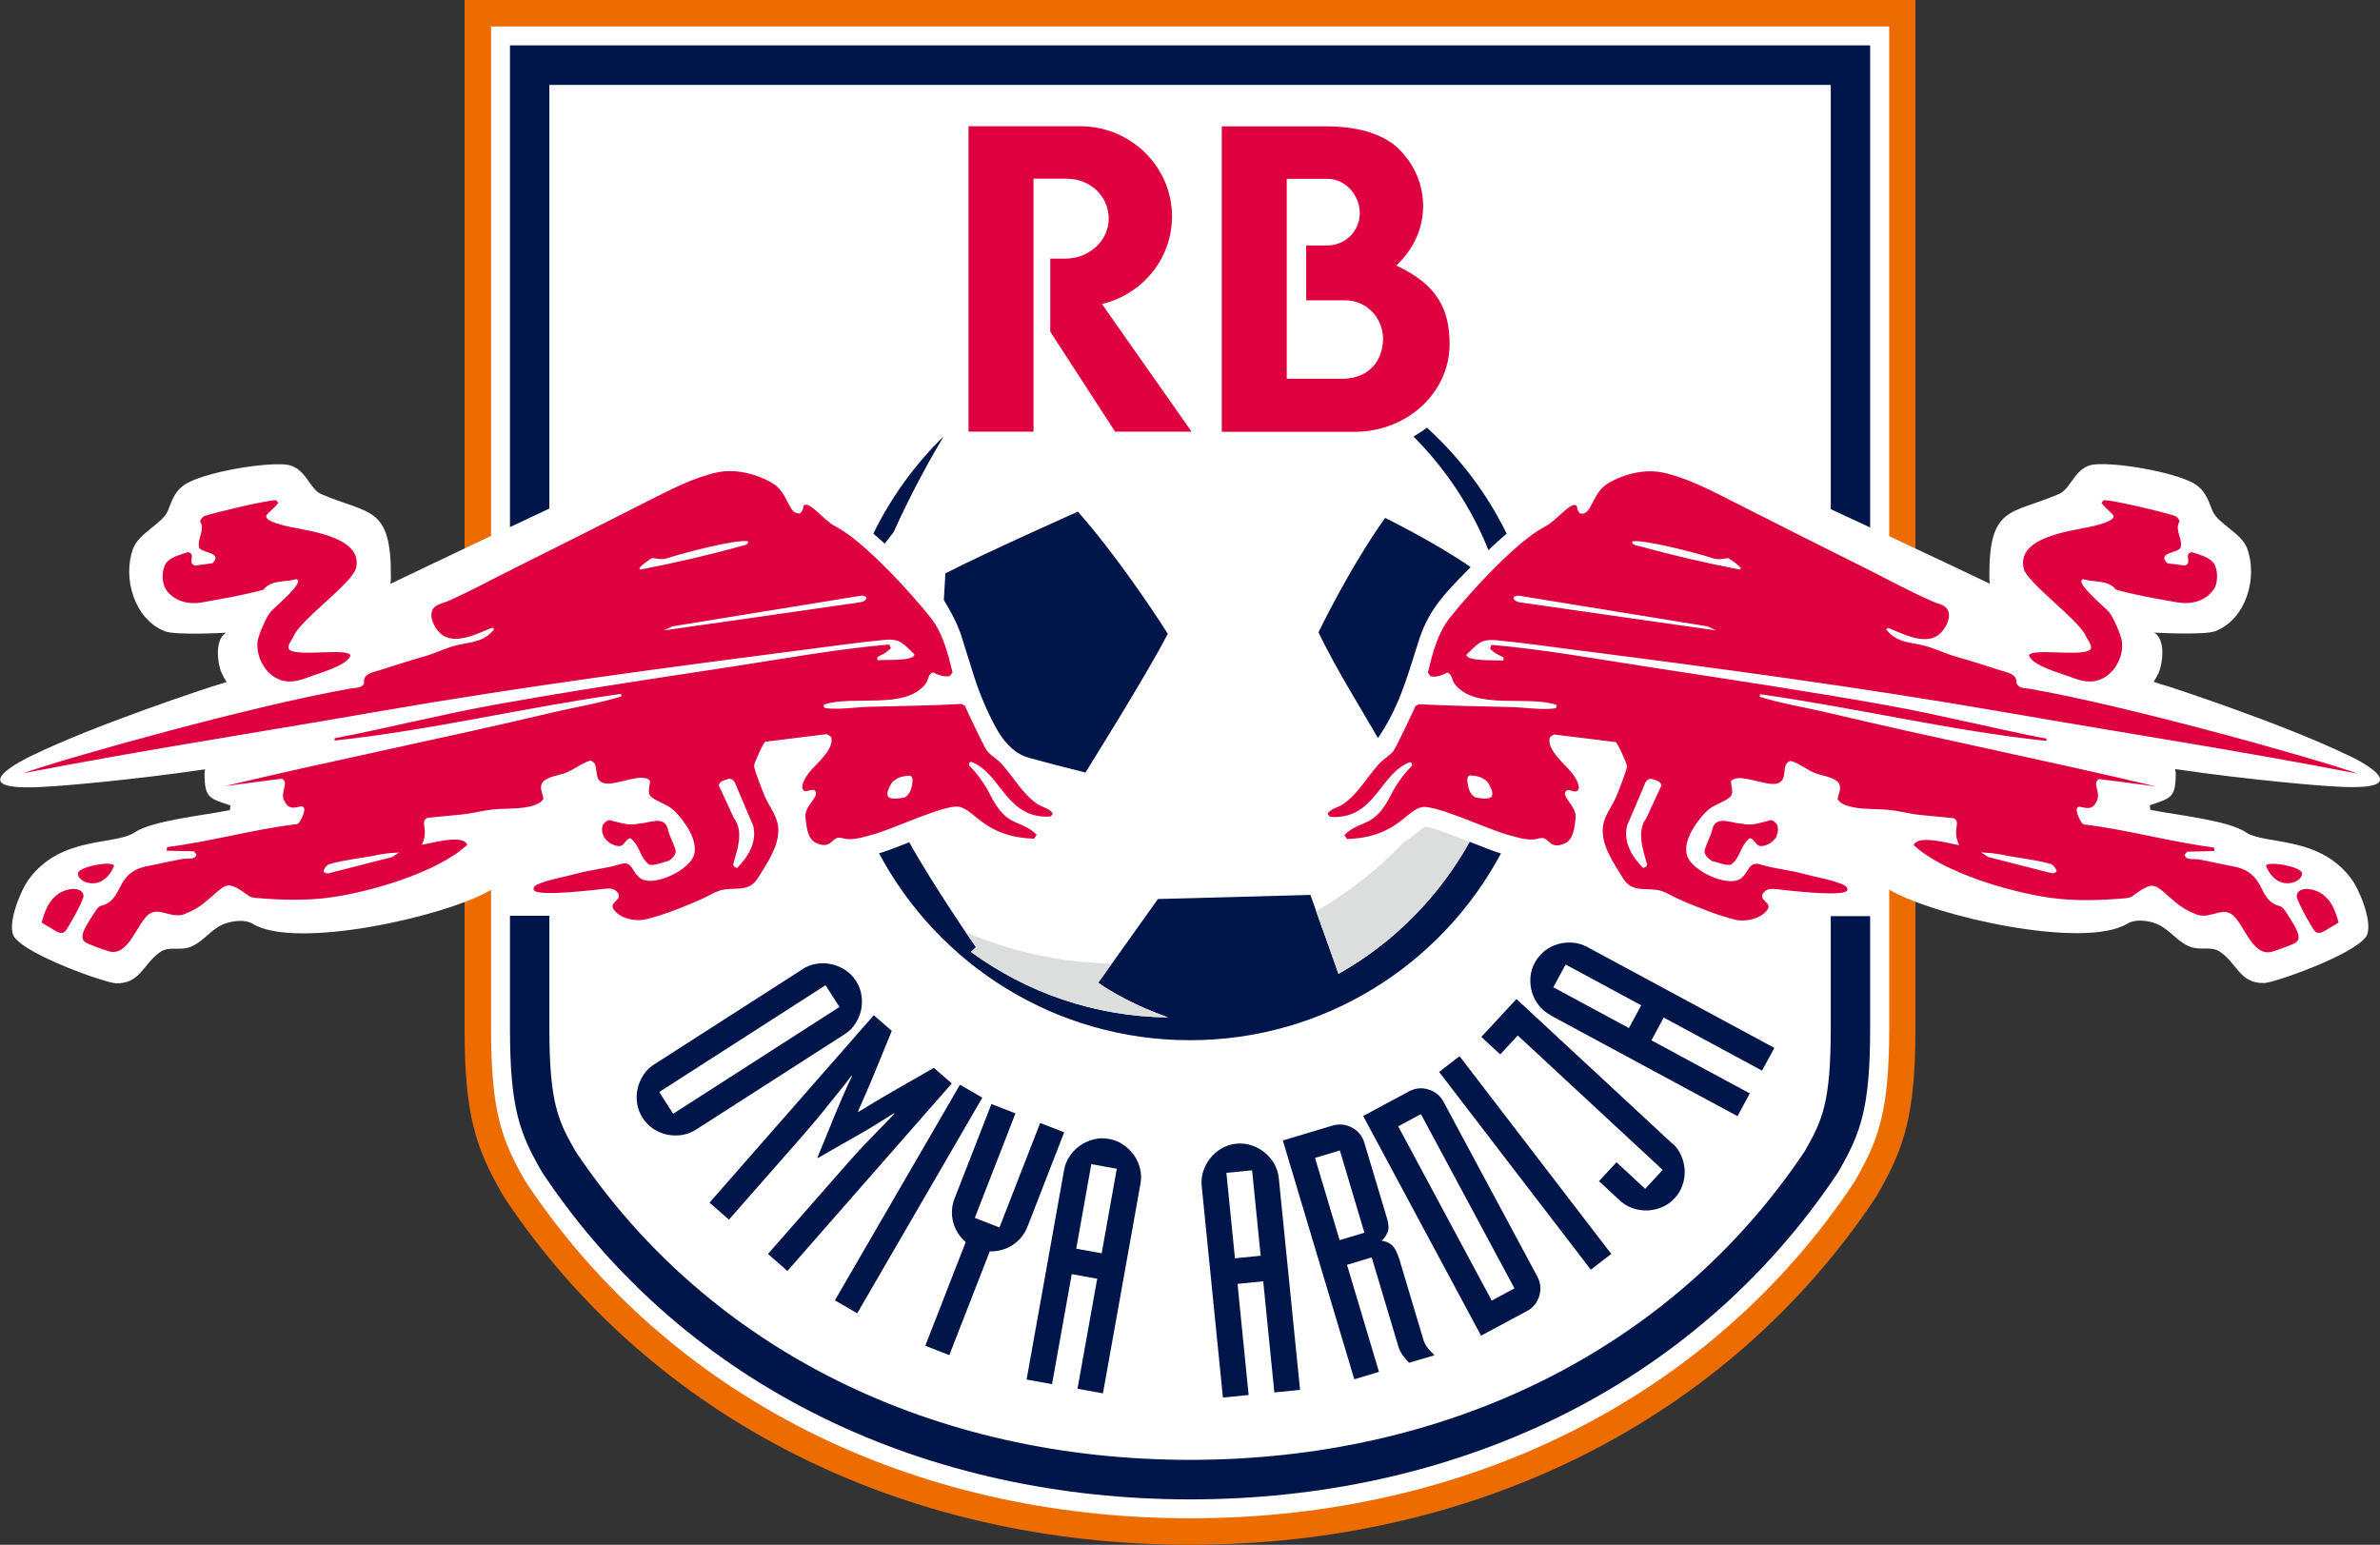
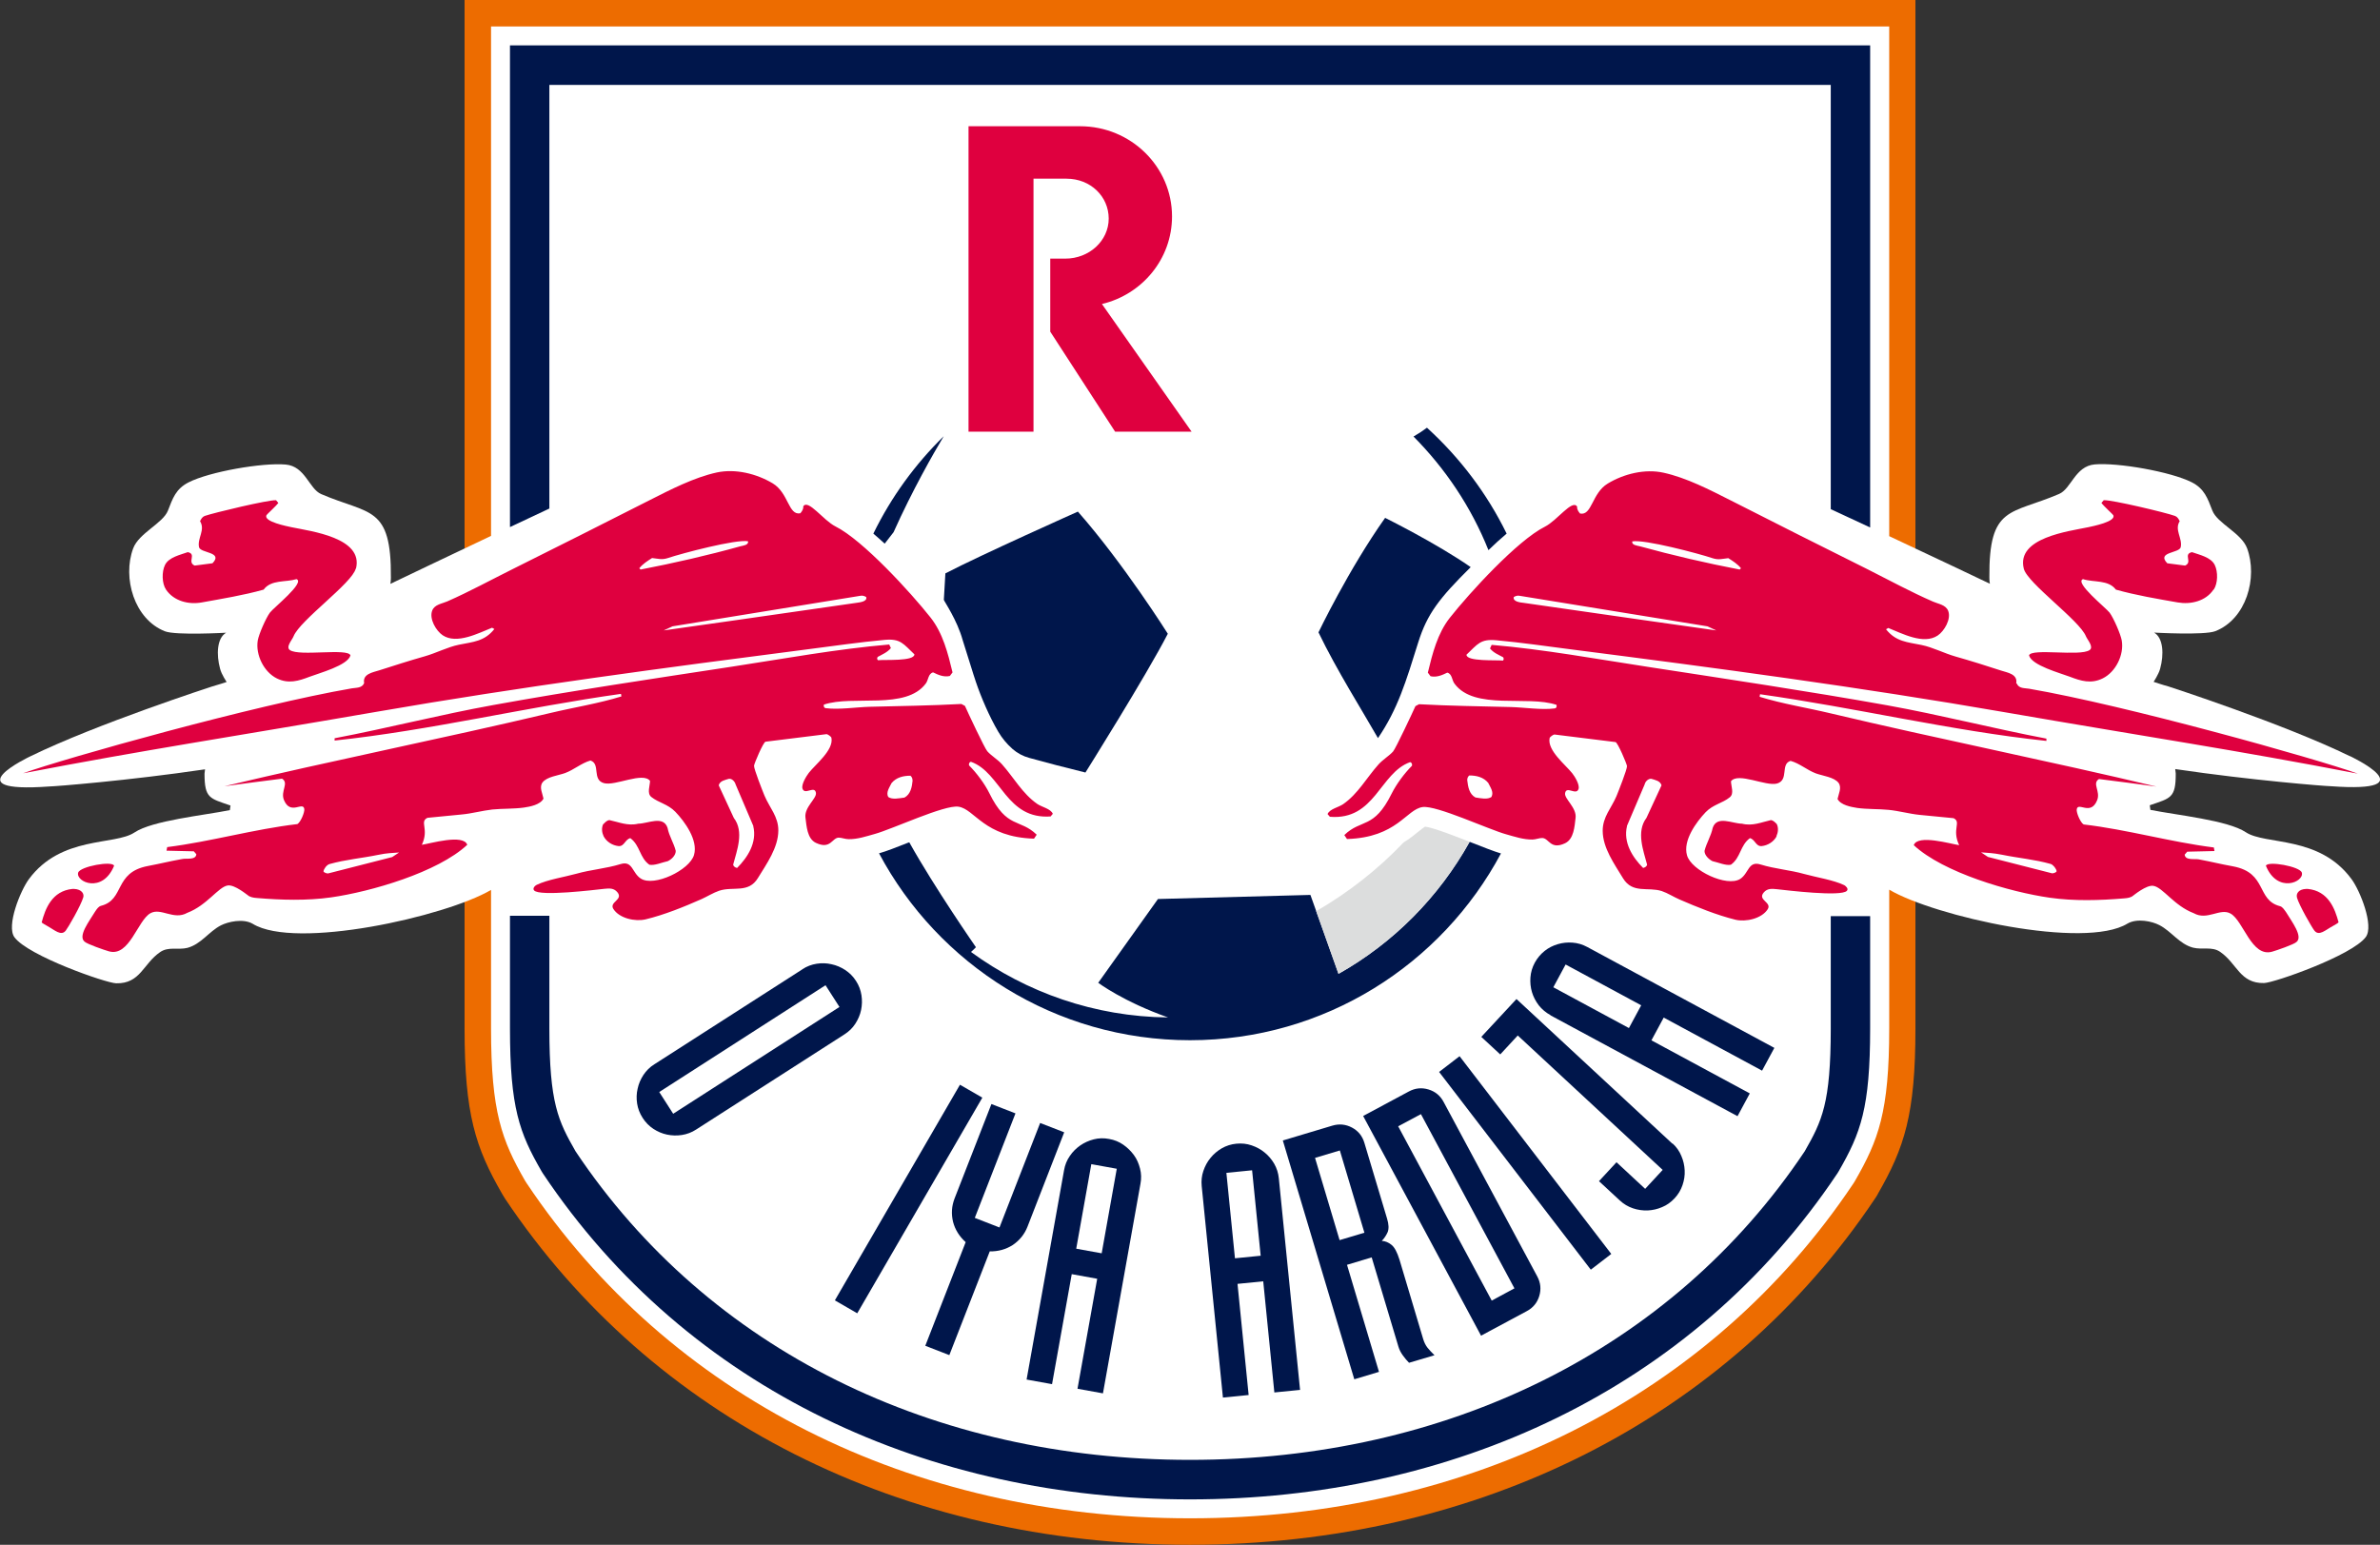
<svg xmlns="http://www.w3.org/2000/svg" id="_レイヤー_2" data-name="レイヤー 2" viewBox="0 0 186.07 120.78">
  <rect x="0" y="0" width="186.07" height="120.78" fill="#333333" stroke="none" />
  <defs>
    <style>
      .cls-1, .cls-2 {
        fill: #df003f;
      }

      .cls-3 {
        fill: #fff;
      }

      .cls-4 {
        fill: #ed6c00;
      }

      .cls-2 {
        fill-rule: evenodd;
      }

      .cls-5 {
        fill: #00164b;
      }

      .cls-6 {
        fill: #dcdddd;
      }
    </style>
  </defs>
  <g id="_マーク等" data-name="マーク等">
    <g>
      <path class="cls-4" d="M149.76,0H36.32v80.4c0,6.74.86,9.33,2.93,12.93l.03.05.03.05.11.18.03.05.03.05c11.5,17.2,31.02,27.07,53.55,27.07s42.05-9.87,53.56-27.07l.04-.06.04-.06.11-.18.02-.04.02-.04c2.06-3.59,2.93-6.18,2.93-12.93V0h0Z" />
      <path class="cls-3" d="M183.71,59.12c-5.18-2.53-14.18-5.45-14.18-5.45-.39-.1-1.16-.36-1.16-.36,0,0,.39-.58.51-1.02.31-1.12.25-2.42-.47-2.83,0,0,3.93.22,4.78-.11,2.42-.94,3.34-4.18,2.49-6.48-.44-1.2-2.34-1.95-2.72-2.96-.37-.95-.61-1.7-1.62-2.21-1.63-.82-5.76-1.55-7.58-1.39-1.53.14-1.83,1.91-2.78,2.31-3.79,1.63-5.49.87-5.45,6.53,0,0,0,.27.04.49-.83-.4-4.65-2.21-7.87-3.72V2.07H38.39v39.83c-3.23,1.53-7.04,3.35-7.87,3.75.04-.23.04-.49.04-.49.04-5.66-1.66-4.9-5.45-6.53-.95-.41-1.24-2.18-2.78-2.31-1.82-.16-5.95.56-7.58,1.39-1.01.51-1.25,1.26-1.62,2.21-.39,1-2.28,1.76-2.72,2.96-.85,2.29.08,5.54,2.49,6.48.85.33,4.78.11,4.78.11-.72.41-.78,1.71-.47,2.83.11.43.51,1.02.51,1.02,0,0-.78.26-1.16.36,0,0-9,2.92-14.18,5.45,0,0-6.21,2.92,1.49,2.36.37,0,6.14-.45,12.16-1.34l-.04.34c0,1.95.42,1.93,2.03,2.49l-.05.36c-2.03.41-6.06.81-7.46,1.75-1.54,1.03-5.74.23-8.26,3.66-.66.9-1.77,3.64-1.12,4.53,1.06,1.45,7.15,3.58,7.95,3.6,1.9.04,2.1-1.52,3.44-2.44.65-.45,1.42-.15,2.13-.33,1.08-.29,1.67-1.27,2.62-1.76.55-.28,1.74-.56,2.49-.12,3.34,2.05,15.05-.55,18.63-2.65v10.82c0,6.56.85,8.76,2.65,11.9l.14.22c11.14,16.66,30.03,26.19,51.86,26.19s40.72-9.53,51.84-26.15l.02-.03.02-.03.11-.18c1.82-3.17,2.67-5.37,2.67-11.93v-10.83c3.56,2.1,15.28,4.71,18.63,2.65.76-.44,1.94-.17,2.49.12.95.49,1.55,1.47,2.62,1.76.72.19,1.49-.11,2.13.33,1.34.92,1.54,2.48,3.44,2.44.79-.02,6.88-2.15,7.95-3.6.65-.89-.45-3.63-1.12-4.53-2.52-3.43-6.72-2.64-8.26-3.66-1.4-.94-5.43-1.34-7.46-1.75l-.05-.36c1.62-.56,2.04-.55,2.03-2.49l-.04-.34c6.02.89,11.79,1.34,12.16,1.34,7.7.56,1.49-2.36,1.49-2.36Z" />
      <g>
        <path class="cls-1" d="M173.07,46.1c.33-.49.34-1.4.08-1.93-.3-.61-1.2-.79-1.78-1-.72.16.08.78-.54,1.05l-1.39-.18c-.87-.9.95-.78,1.05-1.26.15-.7-.51-1.35-.08-2.03-.08-.17-.18-.34-.36-.41-.71-.26-4.99-1.28-5.58-1.23l-.18.21c.17.24.89.89.92.95.28.51-1.64.88-1.95.95-1.53.32-5.64.82-5.04,3.24.28,1.14,4.36,4.04,4.86,5.29.11.27.64.84.28,1.08-.75.51-4.53-.17-4.73.41.21.79,2.46,1.39,3.19,1.67.86.33,1.66.58,2.57.13,1.02-.5,1.68-1.84,1.49-2.96-.09-.51-.64-1.76-.95-2.18-.3-.39-2.78-2.36-2.08-2.62.84.27,1.98.03,2.57.82,1.56.44,3.23.72,4.83,1,1.03.18,2.2-.1,2.8-1h0ZM138.88,65.38c.13-.28.18-.64.03-.95-.13-.13-.26-.28-.46-.31-.72.16-1.44.49-2.26.28-.75,0-1.96-.67-2.29.33-.13.64-.49,1.18-.64,1.8,0,.33.31.64.62.8.46.1,1.03.36,1.44.28.77-.54.72-1.52,1.49-2.08.41.1.46.67.93.62.46-.05.93-.33,1.16-.77h0ZM157.63,53.43c.13-.73-.69-.84-1.18-1-1.19-.39-2.37-.76-3.57-1.1-.88-.25-1.77-.72-2.65-.9-1.12-.23-2-.25-2.78-1.23l.18-.1c1.06.42,2.75,1.33,3.86.59.52-.35,1.07-1.29.82-1.93-.19-.48-.78-.54-1.18-.72-1.73-.75-3.43-1.68-5.12-2.53-3.58-1.78-7.15-3.58-10.71-5.39-1.62-.82-3.46-1.77-5.24-2.16-1.45-.32-3.1.08-4.37.85-1.25.76-1.22,2.53-2.16,2.34-.13-.15-.25-.33-.23-.54-.38-.6-1.56,1.09-2.52,1.57-2.14,1.07-5.89,5.17-7.43,7.12-.97,1.23-1.36,2.8-1.72,4.29l.21.28c.47.11.9-.08,1.31-.28.39.1.35.59.57.87,1.56,2.1,5.7.88,7.97,1.65.03.14,0,.26-.16.28-1.01.13-2.36-.08-3.4-.11-2.4-.06-4.8-.09-7.19-.22l-.28.15c-.22.49-1.54,3.31-1.75,3.55-.32.35-.8.63-1.14,1.01-.93,1.04-1.6,2.3-2.77,3.11-.35.24-1.05.37-1.21.77l.18.21c3.54.29,3.9-3.43,6.27-4.27.13.02.18.16.15.28-.59.59-1.22,1.44-1.59,2.18-1.39,2.81-2.37,1.95-3.7,3.24l.21.31c3.92-.12,4.63-2.32,5.91-2.5,1.09-.15,5.18,1.76,6.53,2.13.68.19,1.35.42,2.06.41.24,0,.56-.13.77-.12.53.02.63.95,1.78.41.69-.33.74-1.31.82-1.98.1-.8-.89-1.49-.82-1.93.1-.62.87.21,1.05-.33.11-.33-.29-.98-.49-1.23-.52-.66-1.97-1.79-1.77-2.75.02-.09.29-.29.39-.28l4.76.59c.17.02.89,1.71.9,1.88.01.26-.68,2-.82,2.34-.4.95-1.09,1.63-1.08,2.73.01,1.34.92,2.59,1.59,3.7.75,1.23,1.95.65,3.03,1,.45.15.93.46,1.37.65,1.38.6,2.93,1.23,4.39,1.59.8.19,2.05-.08,2.52-.82.35-.55-.82-.71-.31-1.31.27-.32.62-.3,1-.26.82.09,5.06.61,5.5.13.15-.16-.08-.37-.2-.44-.85-.41-2.17-.61-3.11-.87-1.13-.32-2.31-.4-3.44-.75-.97-.3-.91.69-1.59,1.13-1.04.66-3.83-.66-4.16-1.85-.33-1.15.72-2.59,1.46-3.37.59-.61,1.3-.69,1.88-1.16.37-.29.1-.87.1-1.26.57-.72,2.72.42,3.6.18.95-.27.24-1.53,1.06-1.77.72.2,1.28.72,1.98.98.52.19,1.43.29,1.77.74.27.37,0,.87-.08,1.26.25.48,1.05.62,1.54.7.79.11,1.65.07,2.46.15.8.08,1.61.31,2.4.39l2.67.26c.64.31-.16.86.44,2.11-.64-.09-3.25-.87-3.55,0,2.31,2.15,7.54,3.67,10.64,4.11,1.9.27,3.91.21,5.81.05.29-.02.54-.07.71-.22,0,.01,1.02-.85,1.57-.76.75.12,1.61,1.55,3.16,2.14,1.06.6,2.06-.44,2.88.03,1.01.57,1.63,3.43,3.24,2.98.33-.09,1.72-.57,1.91-.76.53-.43-.36-1.58-.82-2.34-.17-.23-.28-.41-.47-.46-1.86-.48-.98-2.6-3.65-3.11-1.2-.22-1.49-.32-2.7-.55-.33-.06-1.06.1-1.1-.37,0,0,.2-.23.2-.23l2.13-.05-.05-.28c-3.42-.43-6.76-1.4-10.18-1.8-.26-.15-.58-.94-.54-1.18.1-.62,1.09.53,1.59-.7.3-.71-.42-1.32.15-1.67,1.5.19,3,.38,4.5.59-8.48-2.02-17.03-3.72-25.5-5.73-1.84-.44-3.72-.73-5.53-1.29l.03-.2c7.48,1.05,14.88,2.85,22.39,3.65v-.18c-4.15-.79-8.26-1.85-12.42-2.6-6.2-1.11-12.44-2.04-18.67-3-4.06-.62-8.19-1.38-12.28-1.73l-.13.28c.27.34.66.49,1.03.69.05.08.06.19-.02.26-.52-.06-2.85.09-2.85-.46.87-.82,1.08-1.25,2.34-1.13,1.96.18,3.94.47,5.89.72,11.25,1.44,22.58,2.95,33.75,4.89,11.79,2.04,18.02,2.95,27.71,4.82-3.29-1.18-18.13-5.34-25.7-6.64-.35-.06-.8,0-.97-.41h0ZM154.85,66.64c.59.05.91.04,1.68.19,1.26.26,2.52.36,3.8.72.21.08.43.37.46.57-.08.13-.26.16-.36.16l-5.01-1.28-.56-.37h0ZM127.19,64.59l1.39-3.26c.05-.23.28-.46.52-.44.31.1.69.15.8.51l-1.18,2.55c-.82,1.08-.23,2.57.05,3.65-.03.16-.18.23-.31.26-.82-.82-1.57-1.98-1.26-3.27h0ZM116.62,62.3c-.32.24-.87.11-1.27.05-.48-.26-.58-.82-.64-1.35,0-.13.03-.27.16-.37.56,0,1.11.13,1.48.58.16.34.45.71.26,1.08h0ZM133.49,48.97l.69.32s-10.18-1.44-15.09-2.16c-.21-.02-.84-.09-.74-.45.13-.08.28-.13.44-.1l14.7,2.39h0ZM136.11,44.43l-.1.1c-2.6-.5-5.27-1.12-7.81-1.82-.2-.05-.65-.09-.59-.38.93-.18,5.2.95,6.27,1.31.48.16.76.05,1.24,0,.36.23.73.46,1,.8h0ZM47.16,64.43c-.15.31-.1.67.03.95.23.44.69.72,1.16.77.46.05.51-.52.93-.62.77.57.72,1.54,1.49,2.08.41.08.98-.18,1.44-.28.31-.15.62-.46.62-.8-.15-.62-.52-1.16-.64-1.8-.33-1-1.54-.33-2.29-.33-.82.2-1.54-.13-2.26-.28-.21.03-.33.18-.46.31h0ZM82.13,63.84l.18-.21c-.16-.4-.86-.53-1.21-.77-1.17-.81-1.84-2.07-2.77-3.11-.34-.38-.82-.65-1.14-1.01-.21-.23-1.53-3.05-1.75-3.55l-.28-.15c-2.39.13-4.79.16-7.19.22-1.04.03-2.38.24-3.4.11-.15-.02-.19-.14-.16-.28,2.27-.77,6.41.45,7.97-1.65.21-.28.18-.77.57-.87.41.2.84.39,1.31.28l.21-.28c-.36-1.49-.75-3.06-1.72-4.29-1.54-1.95-5.29-6.05-7.43-7.12-.96-.48-2.14-2.17-2.52-1.57.02.21-.1.39-.23.54-.94.19-.91-1.59-2.16-2.34-1.27-.76-2.92-1.16-4.37-.85-1.78.39-3.62,1.34-5.24,2.16-3.57,1.81-7.13,3.61-10.71,5.39-1.69.84-3.39,1.77-5.12,2.53-.41.18-1,.24-1.18.72-.25.64.3,1.58.82,1.93,1.1.73,2.8-.17,3.86-.59l.18.1c-.78.98-1.66,1-2.78,1.23-.88.18-1.77.65-2.65.9-1.2.34-2.38.72-3.57,1.1-.5.16-1.32.28-1.18,1-.17.4-.62.35-.97.41-7.57,1.3-22.41,5.46-25.7,6.64,9.69-1.86,15.92-2.78,27.71-4.82,11.17-1.94,22.5-3.44,33.75-4.89,1.96-.25,3.93-.54,5.89-.72,1.26-.12,1.47.31,2.34,1.13,0,.56-2.33.4-2.85.46-.08-.07-.08-.17-.02-.26.37-.2.76-.36,1.03-.69l-.13-.28c-4.1.35-8.22,1.11-12.28,1.73-6.22.95-12.47,1.88-18.66,3-4.16.75-8.26,1.81-12.42,2.6v.18c7.51-.8,14.91-2.6,22.39-3.65l.03.2c-1.81.56-3.69.85-5.53,1.29-8.48,2.01-17.03,3.71-25.5,5.73,1.5-.21,3-.4,4.5-.59.57.35-.14.96.15,1.67.51,1.23,1.49.07,1.59.7.04.24-.28,1.03-.54,1.18-3.42.4-6.76,1.37-10.18,1.8l-.05.28,2.13.05s.21.23.2.23c-.04.47-.77.3-1.1.37-1.2.22-1.5.32-2.7.55-2.66.51-1.78,2.63-3.65,3.11-.19.05-.31.22-.47.46-.46.76-1.35,1.9-.82,2.34.19.19,1.58.67,1.91.76,1.6.45,2.23-2.41,3.24-2.98.82-.46,1.82.57,2.88-.03,1.55-.59,2.42-2.02,3.16-2.14.55-.09,1.56.77,1.57.76.17.15.43.2.71.22,1.9.16,3.91.22,5.81-.05,3.1-.44,8.34-1.96,10.64-4.11-.3-.87-2.91-.09-3.55,0,.59-1.25-.21-1.8.44-2.11l2.67-.26c.79-.07,1.6-.3,2.4-.39.81-.08,1.67-.04,2.46-.15.49-.07,1.29-.22,1.54-.7-.07-.39-.35-.89-.08-1.26.34-.46,1.26-.55,1.77-.74.7-.26,1.26-.77,1.98-.98.81.25.1,1.51,1.06,1.77.88.24,3.03-.9,3.6-.18,0,.38-.26.97.1,1.26.58.46,1.29.55,1.88,1.16.74.77,1.79,2.22,1.46,3.37-.34,1.19-3.13,2.52-4.16,1.85-.69-.44-.63-1.43-1.59-1.13-1.14.35-2.31.43-3.44.75-.94.26-2.26.46-3.11.87-.13.06-.35.28-.2.44.44.48,4.68-.04,5.5-.13.39-.04.73-.06,1,.26.51.6-.65.76-.31,1.31.47.75,1.72,1.01,2.52.82,1.46-.35,3.01-.98,4.39-1.59.44-.2.92-.5,1.37-.65,1.09-.36,2.29.23,3.03-1,.68-1.11,1.58-2.36,1.59-3.7.01-1.09-.68-1.78-1.08-2.73-.14-.34-.83-2.08-.82-2.34.01-.17.73-1.86.9-1.88l4.76-.59c.09-.01.37.19.39.28.2.96-1.26,2.09-1.77,2.75-.19.25-.6.91-.49,1.23.18.54.95-.28,1.05.33.07.44-.92,1.12-.82,1.93.09.67.13,1.65.82,1.98,1.15.54,1.25-.39,1.78-.41.21,0,.53.12.77.12.71.01,1.38-.22,2.06-.41,1.35-.37,5.44-2.29,6.53-2.13,1.28.18,1.99,2.38,5.91,2.5l.21-.31c-1.33-1.29-2.32-.43-3.7-3.24-.37-.75-1-1.59-1.59-2.18-.03-.12.02-.26.15-.28,2.37.84,2.73,4.55,6.27,4.27h0ZM31.22,66.64l-.56.37-5.01,1.28c-.1,0-.29-.04-.36-.16.03-.21.25-.5.46-.57,1.28-.36,2.54-.46,3.8-.72.77-.16,1.09-.14,1.68-.19h0ZM58.89,64.59c.31,1.29-.44,2.44-1.26,3.27-.13-.02-.28-.1-.31-.26.28-1.08.88-2.57.05-3.65l-1.18-2.55c.1-.36.49-.41.8-.51.23-.03.46.21.52.44l1.39,3.26h0ZM58.48,42.33c.06.29-.4.33-.59.38-2.55.71-5.22,1.32-7.81,1.82l-.1-.1c.27-.34.64-.57,1-.8.48.05.76.16,1.24,0,1.07-.36,5.34-1.49,6.27-1.31h0ZM66.98,47.13c-4.91.72-15.09,2.16-15.09,2.16l.69-.32,14.7-2.39c.15-.03.31.02.44.1.11.36-.53.42-.74.45h0ZM71.35,61.01c-.05.53-.16,1.09-.64,1.35-.4.05-.95.18-1.27-.05-.19-.37.1-.74.26-1.08.37-.45.92-.58,1.48-.58.13.11.16.24.16.37h0ZM27.83,44.46c.6-2.42-3.5-2.92-5.04-3.24-.32-.07-2.24-.44-1.95-.95.03-.06.75-.71.92-.95l-.18-.21c-.59-.04-4.86.98-5.58,1.23-.18.07-.28.24-.36.41.43.69-.23,1.33-.08,2.03.1.48,1.93.36,1.05,1.26l-1.39.18c-.62-.27.18-.9-.54-1.05-.57.21-1.48.39-1.78,1-.26.53-.25,1.44.08,1.93.61.9,1.77,1.19,2.8,1,1.6-.29,3.27-.56,4.83-1,.59-.8,1.73-.56,2.57-.82.7.26-1.79,2.23-2.08,2.62-.31.42-.86,1.67-.95,2.18-.18,1.12.48,2.46,1.49,2.96.91.45,1.71.2,2.57-.13.73-.28,2.98-.88,3.19-1.67-.21-.59-3.98.1-4.73-.41-.36-.24.18-.81.28-1.08.5-1.26,4.58-4.15,4.86-5.29h0ZM8.92,67.69c-.13-.41-2.66.05-2.81.54-.2.72,1.9,1.67,2.81-.54h0ZM3.25,72.11c.05.08.35.22.48.31.54.29,1.05.8,1.41.34.19-.24,1.18-1.95,1.37-2.6.08-.26-.1-.63-.72-.66h-.12c-1.61.16-2.13,1.55-2.41,2.61h0ZM179.96,68.23c-.14-.49-2.68-.94-2.81-.54.9,2.2,3.01,1.26,2.81.54h0ZM179.57,70.16c.19.65,1.18,2.36,1.37,2.6.36.46.87-.05,1.41-.34.13-.08.43-.23.48-.31-.28-1.05-.79-2.45-2.41-2.61h-.12c-.62.02-.8.4-.72.66h0Z" />
        <g>
          <path class="cls-2" d="M83.39,13.97h-2.59v19.78h-5.08V9.87s8.6,0,8.72,0c3.97,0,7.19,3.16,7.19,7.05,0,3.32-2.33,6.1-5.48,6.85l7.01,9.98h-5.98l-5.07-7.82v-5.71h1.18c1.87,0,3.39-1.4,3.39-3.13s-1.42-3.12-3.3-3.12Z" />
-           <path class="cls-1" d="M109.16,20.76c1.31-1.22,2.1-2.85,2.1-4.64,0-1.62-.62-3.12-1.72-4.29-1.14-1.25-3.15-1.95-5.87-1.95h-8.15v23.88h10.53c4.04-.07,7.28-3.11,7.28-6.85,0-2.72-.96-4.66-4.17-6.15ZM105.16,29.61h-4.56v-15.63h3.18c1.4,0,2.53,1.28,2.53,2.68s-1.13,2.53-2.53,2.53h-1.66v4.29h3.04c1.69,0,2.97,1.37,2.97,3.06-.06,1.75-1.13,2.96-2.97,3.07Z" />
        </g>
      </g>
      <g>
        <g>
          <path class="cls-5" d="M110.88,50.22c.7-2.23,1.64-3.44,4.1-5.88-2.69-1.87-6.69-3.85-6.69-3.85-2.84,4-5.21,8.95-5.21,8.95,1.4,2.92,3.49,6.23,4.65,8.27,1.55-2.27,2.19-4.42,3.15-7.49h0Z" />
          <path class="cls-5" d="M73.79,46.9c.04.14,1.04,1.58,1.47,3.14l.85,2.71c.1.31.19.58.19.58.19.56.45,1.24.77,1.96.29.65.62,1.32.98,1.93.29.49.65.93,1.08,1.31.01,0,.02.02.03.03.38.33.83.57,1.32.7,1.31.36,2.78.75,4.38,1.14,0,0,4.78-7.62,6.44-10.85,0,0-3.44-5.47-7.03-9.55,0,0-7.57,3.38-10.36,4.83" />
          <g>
            <path class="cls-5" d="M143.13,80.4c0,5.86-.68,7.24-2.04,9.62-10.43,15.59-28.06,24.12-48.05,24.12s-37.62-8.52-48.04-24.12c-1.36-2.38-2.05-3.76-2.05-9.62v-8.8h-3.08v8.8c0,6.23.75,8.19,2.46,11.16l.11.18c11.39,17.04,30.31,25.49,50.6,25.49s39.21-8.45,50.61-25.49l.11-.18c1.71-2.97,2.45-4.93,2.45-11.16v-8.77h-3.08v8.77Z" />
            <path class="cls-5" d="M116.37,43.01c.47-.46.95-.89,1.42-1.29-1.54-3.15-3.67-5.95-6.23-8.28-.33.25-.68.48-1.05.69,2.5,2.52,4.52,5.53,5.86,8.89Z" />
            <polygon class="cls-5" points="39.87 3.55 39.87 41.21 42.95 39.76 42.95 6.64 143.13 6.64 143.13 39.81 146.21 41.24 146.21 3.55 39.87 3.55" />
            <path class="cls-5" d="M71.04,65.87c-.94.37-1.75.69-2.29.84h-.03c4.63,8.7,13.78,14.62,24.31,14.62s19.68-5.92,24.32-14.61h-.03c-.54-.16-1.35-.48-2.29-.85-.04-.02-.09-.04-.13-.05-2.4,4.31-5.95,7.9-10.25,10.32l-2.2-6.17-11.92.32-4.67,6.55s1.95,1.47,5.46,2.71c-5.76-.06-11.08-1.96-15.41-5.12.14-.12.28-.25.39-.37,0,0-3.23-4.65-5.21-8.2-.02,0-.04.01-.05.02Z" />
            <path class="cls-5" d="M69.17,42.5c.23-.29.46-.59.69-.89,1.48-3.3,3.1-6.13,3.92-7.5-2.24,2.19-4.11,4.76-5.5,7.61.29.25.59.51.88.78Z" />
          </g>
        </g>
        <g>
          <path class="cls-5" d="M62.73,75.78c.35-.23.73-.37,1.12-.43.39-.06.78-.05,1.16.04.38.08.73.23,1.07.45.33.22.62.5.84.85.23.35.37.73.43,1.12.06.39.05.78-.03,1.16s-.23.73-.45,1.07-.5.61-.86.84l-11.58,7.43c-.35.23-.73.37-1.12.43-.39.06-.78.05-1.16-.03-.38-.08-.73-.23-1.07-.45-.33-.22-.61-.5-.84-.86s-.37-.73-.43-1.12c-.06-.39-.05-.78.04-1.16.08-.38.23-.73.45-1.07.22-.33.5-.62.86-.84l11.58-7.43ZM65.63,78.73l-1.09-1.7-13,8.35,1.09,1.7,13-8.35Z" />
-           <path class="cls-5" d="M68.32,79.38l1.4,1.22-1.4,3.42c-.2.48-.4.96-.61,1.44-.21.49-.42.96-.63,1.43l.04.04c.43-.27.88-.54,1.33-.81s.9-.53,1.35-.79l3.21-1.84,1.4,1.22-12.85,14.66-1.52-1.33,5.87-6.69c.29-.33.61-.69.96-1.08s.72-.78,1.08-1.15c.37-.38.72-.74,1.07-1.1s.65-.67.91-.94l-.04-.04c-1.05.67-2.06,1.29-3.02,1.83-.96.55-1.94,1.1-2.92,1.67l-.04-.04c.43-1.05.86-2.08,1.27-3.11.42-1.03.89-2.11,1.42-3.24l-.04-.04c-.22.31-.49.66-.8,1.04s-.63.78-.96,1.19c-.33.42-.66.82-1,1.23-.34.4-.66.77-.94,1.1l-5.87,6.69-1.52-1.33,12.85-14.66Z" />
          <path class="cls-5" d="M75.05,84.81l1.75,1.01-9.78,16.86-1.75-1.01,9.78-16.86Z" />
          <path class="cls-5" d="M75.5,97.12c-.5-.45-.83-.98-.99-1.59-.15-.63-.11-1.23.12-1.83l2.88-7.38,1.88.73-3.18,8.17,1.93.75,3.18-8.17,1.88.73-2.87,7.38c-.23.59-.62,1.07-1.15,1.43-.53.34-1.13.51-1.8.5l-3.16,8.11-1.88-.73,3.16-8.11Z" />
          <path class="cls-5" d="M83.19,91.49c.07-.41.22-.78.45-1.11.22-.33.5-.6.81-.82.32-.22.67-.38,1.06-.48.39-.1.79-.11,1.2-.03.41.07.78.22,1.11.45.33.23.6.5.83.81s.38.67.48,1.06c.1.39.11.79.03,1.2l-2.93,16.37-1.99-.36,1.54-8.6-1.99-.36-1.54,8.6-1.99-.36,2.93-16.37ZM84.14,97.63l1.99.36,1.18-6.61-1.99-.36-1.18,6.61Z" />
          <path class="cls-5" d="M93.95,92.74c-.04-.42,0-.81.13-1.19.13-.38.31-.72.56-1.02.24-.3.54-.55.88-.75.35-.2.73-.32,1.14-.36.42-.04.81,0,1.19.13s.72.31,1.02.56c.3.24.55.54.75.88.2.35.32.73.36,1.14l1.66,16.54-2.01.2-.87-8.69-2.01.2.87,8.69-2.01.2-1.66-16.54ZM96.55,98.38l2.01-.2-.67-6.68-2.01.2.67,6.68Z" />
          <path class="cls-5" d="M100.29,89.17l3.87-1.16c.54-.16,1.05-.11,1.54.15.49.26.81.66.97,1.2l1.77,5.91c.14.45.15.8.05,1.06-.11.25-.26.48-.46.69.27.01.52.12.76.31s.44.58.62,1.15l1.86,6.23c.08.26.19.48.34.67.15.18.33.38.54.58l-1.99.59c-.16-.16-.32-.35-.48-.57-.16-.22-.28-.45-.35-.69l-2.09-6.98-1.93.58,2.5,8.37-1.93.58-5.59-18.68ZM104.73,96.96l1.94-.58-1.92-6.43-1.94.58,1.92,6.43Z" />
          <path class="cls-5" d="M106.58,87.25l3.56-1.91c.5-.27,1.01-.32,1.54-.16.53.16.93.49,1.19.99l7.31,13.62c.27.5.32,1.01.16,1.54s-.49.93-.99,1.19l-3.56,1.91-9.22-17.18ZM116.62,101.69l1.78-.96-7.31-13.62-1.78.95,7.31,13.62Z" />
          <path class="cls-5" d="M112.51,83.81l1.6-1.23,11.86,15.46-1.6,1.23-11.86-15.46Z" />
          <path class="cls-5" d="M130.76,89.4c.31.28.54.61.69.98.16.37.24.74.26,1.13s-.04.77-.17,1.15c-.13.38-.33.72-.62,1.03-.29.31-.61.54-.98.69-.37.16-.74.24-1.13.26-.39.01-.77-.04-1.15-.17s-.72-.33-1.03-.62l-1.62-1.5,1.37-1.48,2.24,2.08,1.37-1.48-11.33-10.51-1.37,1.48-1.48-1.37,2.75-2.96,12.19,11.31Z" />
          <path class="cls-5" d="M121.22,79.37c-.37-.2-.67-.46-.92-.77-.24-.32-.42-.66-.53-1.03-.11-.37-.15-.75-.12-1.15.03-.4.14-.78.34-1.15.2-.37.46-.67.77-.92s.66-.42,1.03-.53c.37-.11.75-.15,1.15-.12s.78.14,1.15.34l14.63,7.89-.96,1.78-7.69-4.15-.96,1.78,7.69,4.15-.96,1.78-14.63-7.89ZM127.35,80.38l.96-1.78-5.91-3.19-.96,1.78,5.91,3.19Z" />
        </g>
      </g>
      <g>
-         <path class="cls-6" d="M75.91,74.42c4.33,3.17,9.65,5.06,15.41,5.12-3.5-1.24-5.46-2.71-5.46-2.71l1.06-1.49c-4.05-.08-7.9-.95-11.42-2.46.49.72.8,1.17.8,1.17-.11.13-.25.25-.39.37Z" />
        <path class="cls-6" d="M114.9,65.82s.09.04.13.05c-1.05-.41-2.97-1.17-3.62-1.24-.12.07-.36.26-.53.4-.3.25-.68.55-1.15.84-2,2.1-4.3,3.91-6.83,5.37l1.74,4.9c4.3-2.42,7.85-6.01,10.25-10.32Z" />
      </g>
    </g>
  </g>
</svg>